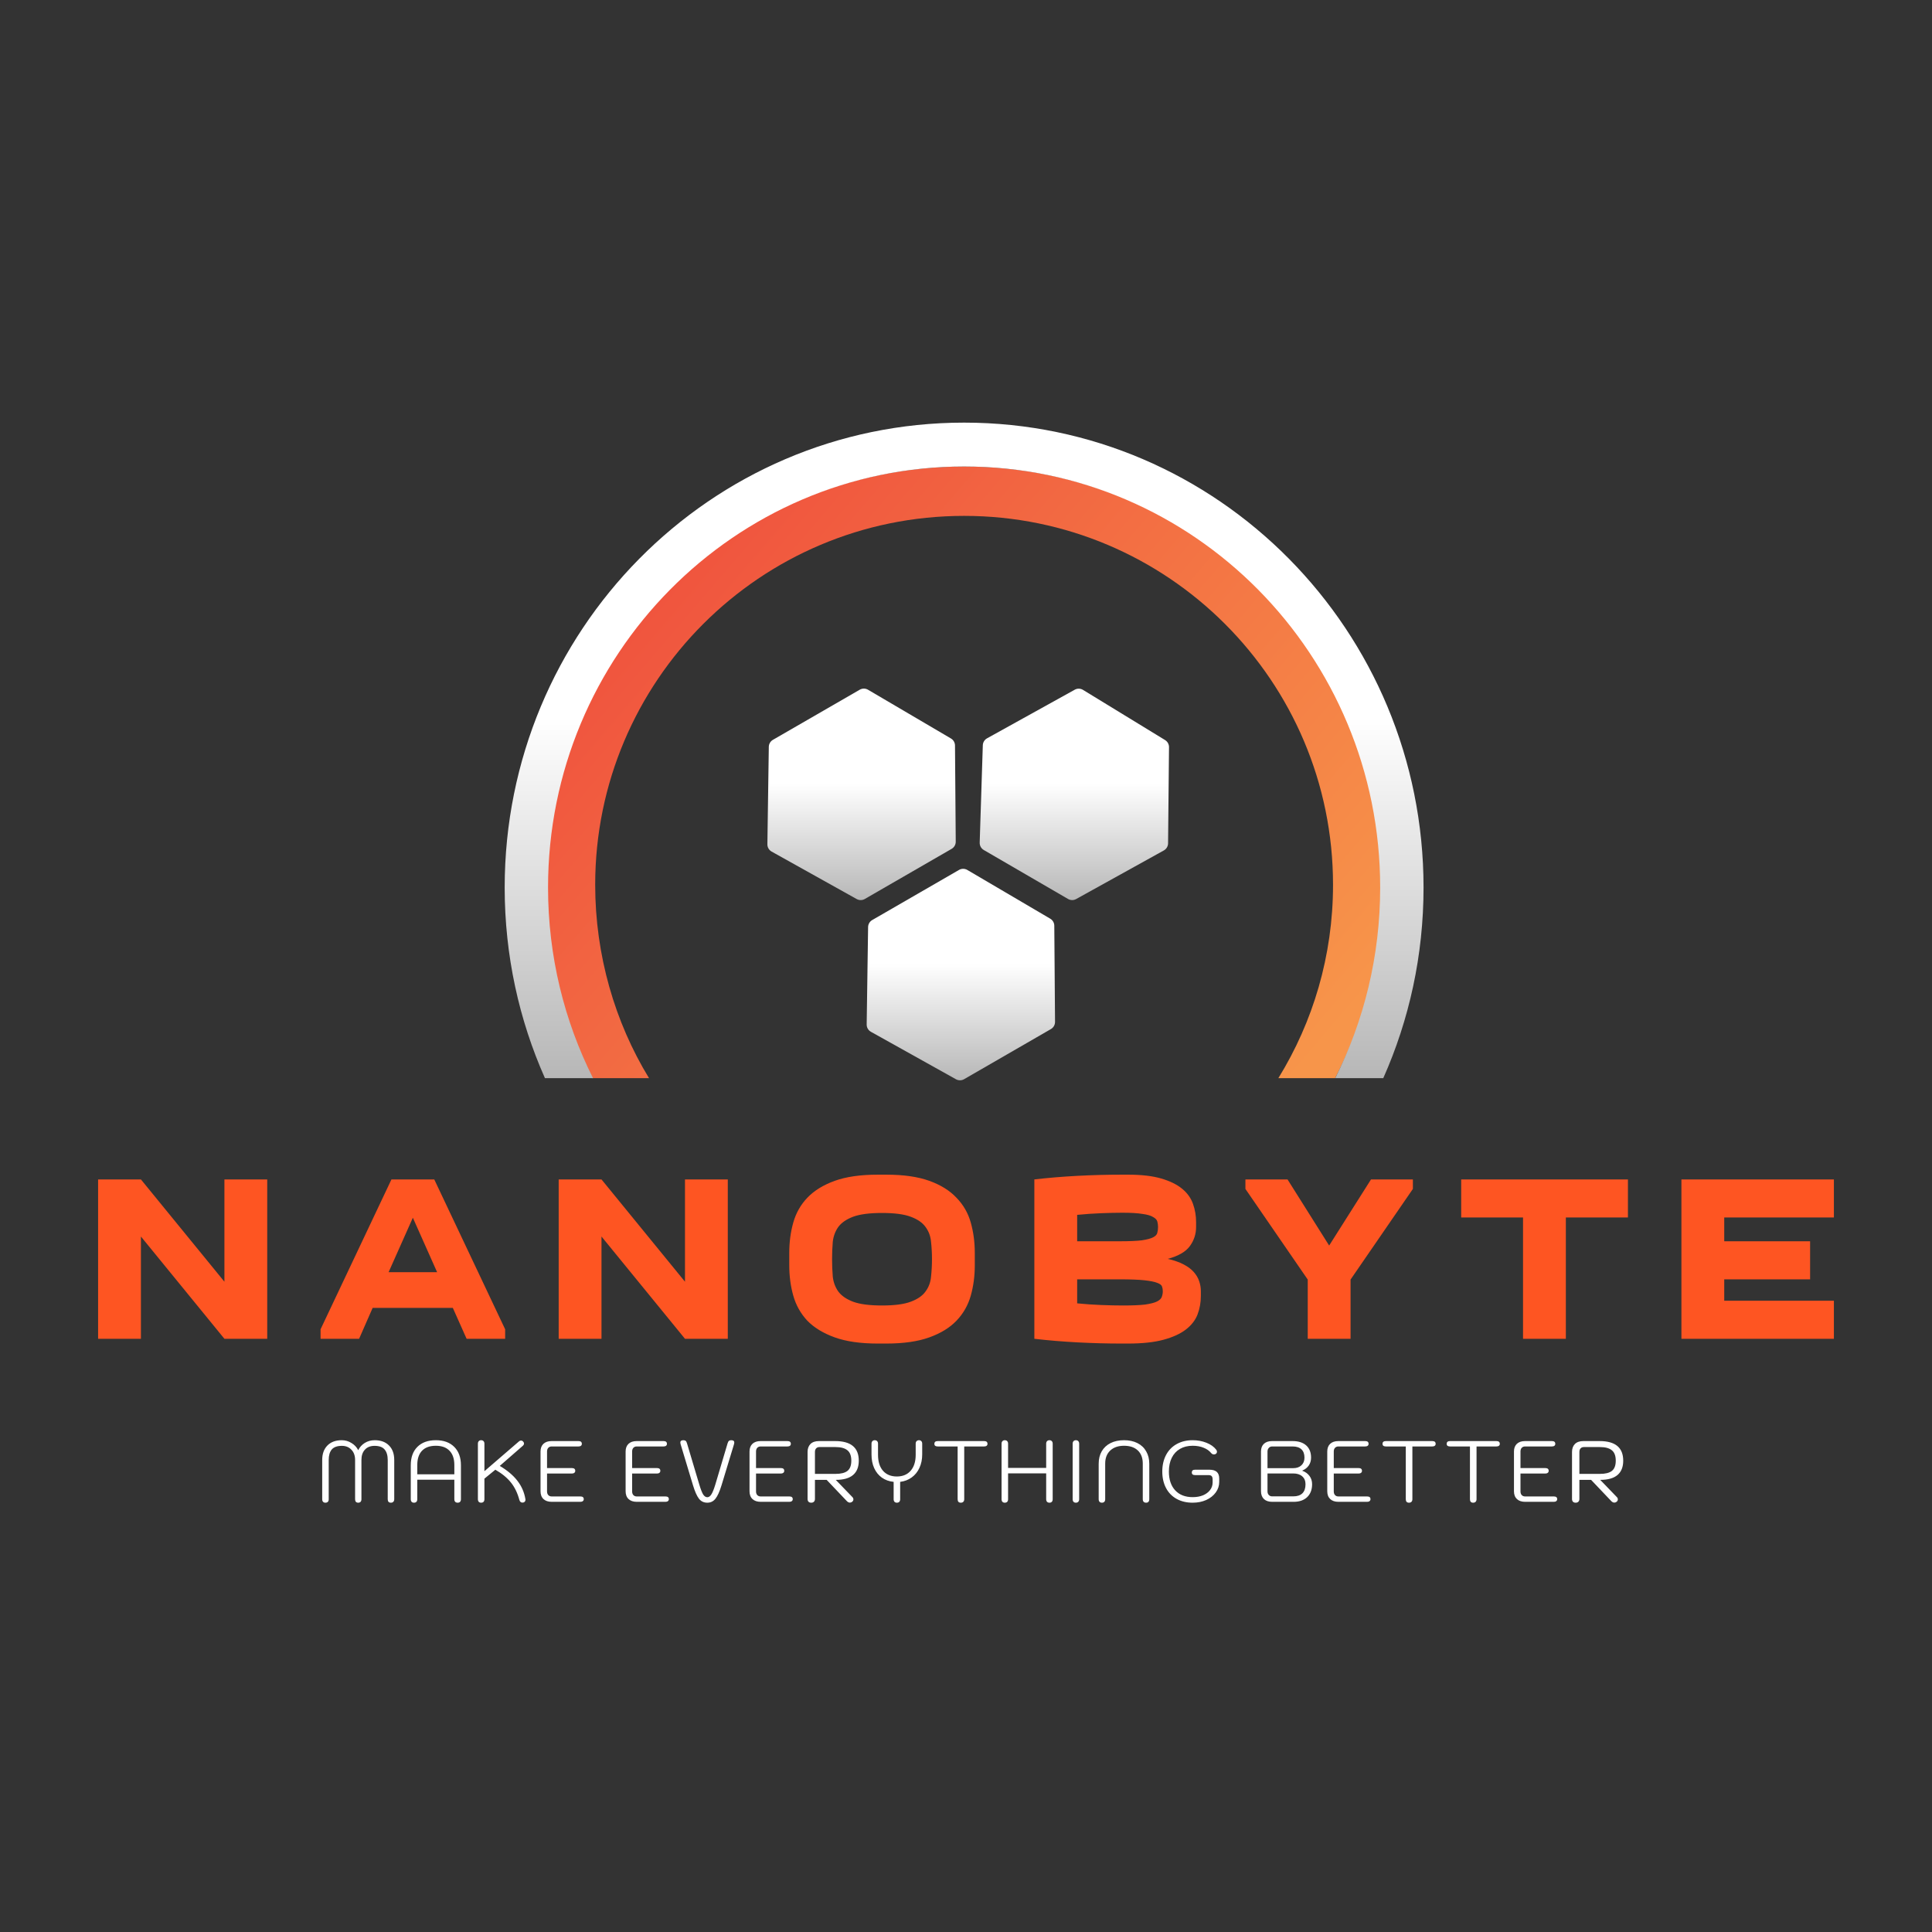
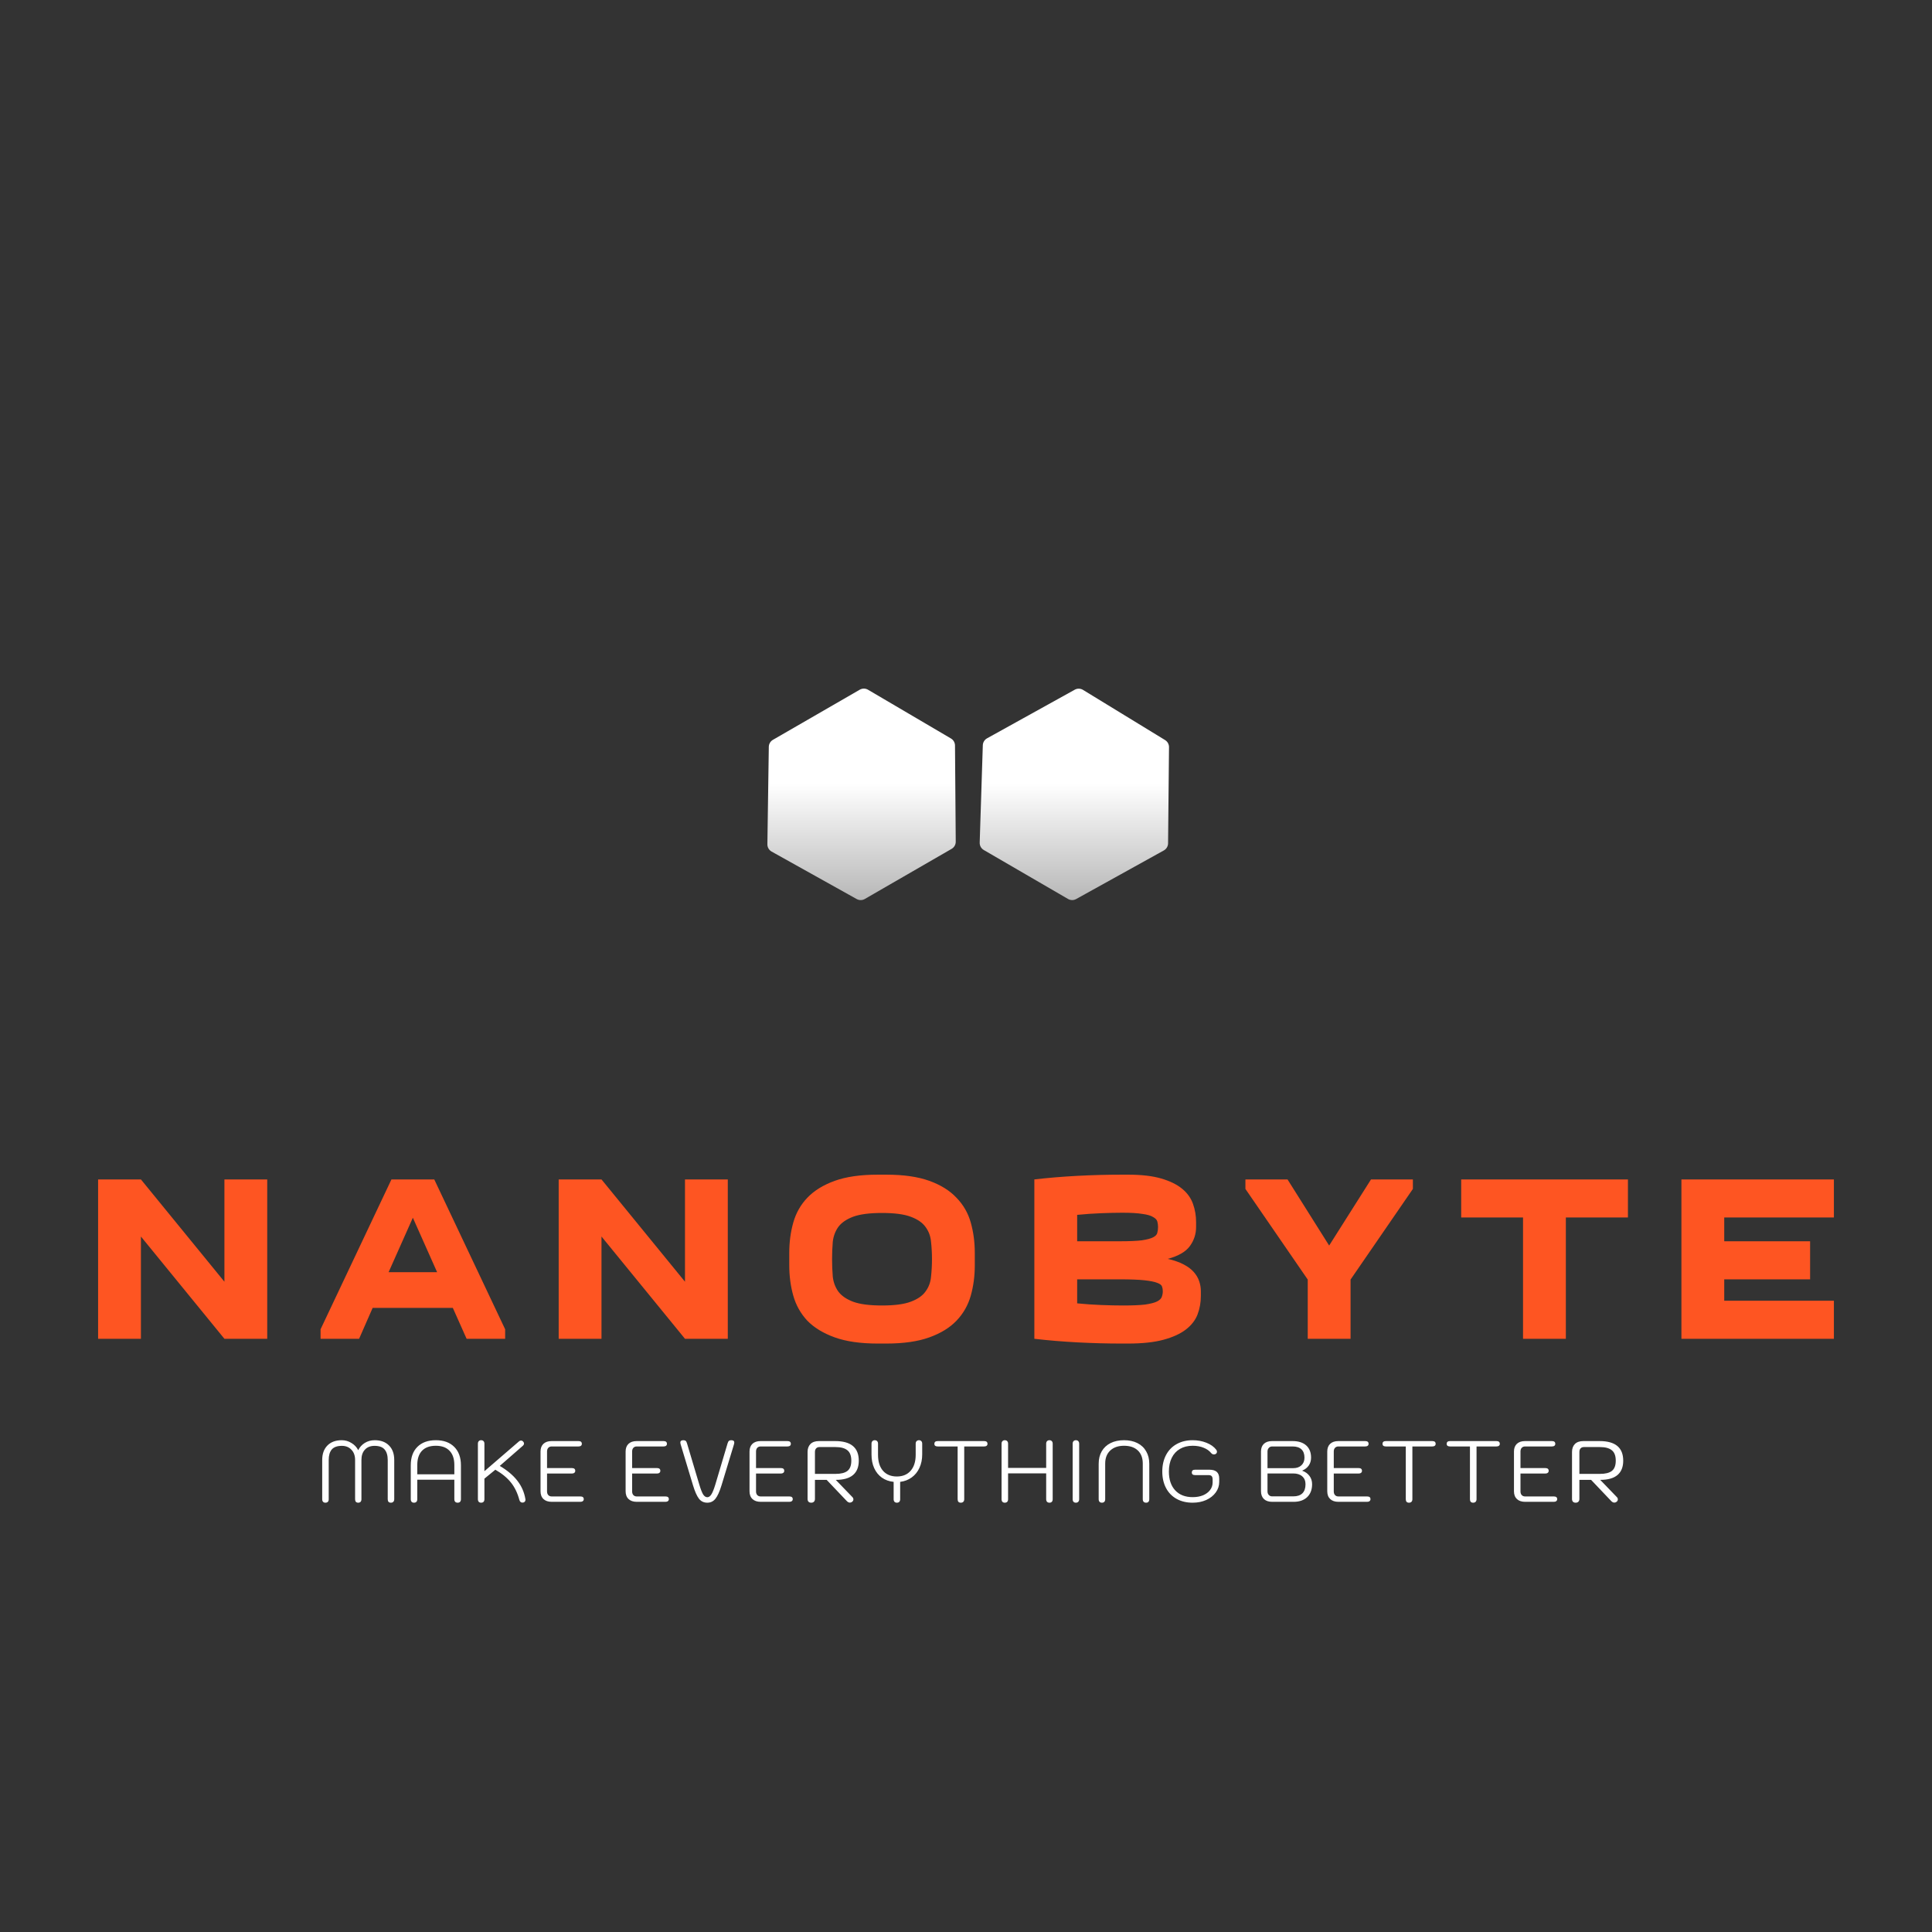
<svg xmlns="http://www.w3.org/2000/svg" width="512" height="512" viewBox="0 0 512 512" fill="none">
  <rect x="0" y="0" width="512" height="512" fill="#333333" stroke="none" />
  <path d="M86.238 398.23C85.977 398.23 85.77 398.153 85.617 398C85.463 397.831 85.387 397.601 85.387 397.31V386.914C85.387 385.289 85.847 384.008 86.767 383.073C87.687 382.138 88.952 381.67 90.562 381.67C91.497 381.67 92.356 381.915 93.138 382.406C93.935 382.881 94.533 383.518 94.932 384.315C95.33 383.502 95.913 382.858 96.68 382.383C97.462 381.908 98.336 381.67 99.302 381.67C100.912 381.67 102.177 382.138 103.097 383.073C104.017 383.993 104.477 385.273 104.477 386.914V397.31C104.477 397.601 104.392 397.831 104.224 398C104.07 398.153 103.863 398.23 103.603 398.23C103.327 398.23 103.112 398.153 102.959 398C102.821 397.831 102.752 397.601 102.752 397.31V386.914C102.752 385.703 102.476 384.775 101.924 384.131C101.387 383.487 100.498 383.165 99.256 383.165C98.167 383.165 97.316 383.502 96.703 384.177C96.089 384.836 95.783 385.749 95.783 386.914V397.31C95.783 397.601 95.706 397.831 95.553 398C95.399 398.153 95.192 398.23 94.932 398.23C94.671 398.23 94.464 398.153 94.311 398C94.173 397.831 94.104 397.601 94.104 397.31V386.914C94.104 385.779 93.782 384.875 93.138 384.2C92.494 383.51 91.65 383.165 90.608 383.165C89.366 383.165 88.469 383.487 87.917 384.131C87.38 384.775 87.112 385.703 87.112 386.914V397.31C87.112 397.601 87.035 397.831 86.882 398C86.728 398.153 86.514 398.23 86.238 398.23ZM109.709 398.23C109.448 398.23 109.241 398.153 109.088 398C108.934 397.831 108.858 397.601 108.858 397.31V388.317C108.858 386.232 109.44 384.606 110.606 383.441C111.786 382.26 113.419 381.67 115.505 381.67C117.575 381.67 119.2 382.26 120.381 383.441C121.561 384.622 122.152 386.247 122.152 388.317V397.31C122.152 397.601 122.075 397.831 121.922 398C121.768 398.153 121.554 398.23 121.278 398.23C121.017 398.23 120.802 398.153 120.634 398C120.48 397.831 120.404 397.601 120.404 397.31V392.135H110.583V397.31C110.583 397.601 110.506 397.831 110.353 398C110.199 398.153 109.985 398.23 109.709 398.23ZM120.404 390.709V388.248C120.404 386.607 119.982 385.35 119.139 384.476C118.295 383.587 117.084 383.142 115.505 383.142C113.91 383.142 112.691 383.579 111.848 384.453C111.004 385.327 110.583 386.592 110.583 388.248V390.709H120.404ZM138.471 398.207C138.057 398.207 137.781 397.977 137.643 397.517C137.152 395.677 136.409 394.136 135.412 392.894C134.415 391.637 133.035 390.502 131.272 389.49L128.374 391.859V397.31C128.374 397.601 128.297 397.831 128.144 398C127.991 398.153 127.776 398.23 127.5 398.23C127.239 398.23 127.032 398.153 126.879 398C126.726 397.831 126.649 397.601 126.649 397.31V382.59C126.649 382.299 126.726 382.076 126.879 381.923C127.032 381.754 127.239 381.67 127.5 381.67C127.776 381.67 127.991 381.754 128.144 381.923C128.297 382.076 128.374 382.299 128.374 382.59V389.881L137.551 381.969C137.72 381.831 137.888 381.762 138.057 381.762C138.272 381.762 138.463 381.846 138.632 382.015C138.785 382.168 138.862 382.352 138.862 382.567C138.862 382.766 138.77 382.95 138.586 383.119L132.445 388.478C134.438 389.659 135.987 390.962 137.091 392.388C138.21 393.814 138.923 395.432 139.23 397.241L139.253 397.425C139.253 397.67 139.176 397.862 139.023 398C138.885 398.138 138.701 398.207 138.471 398.207ZM146.213 398C145.278 398 144.549 397.755 144.028 397.264C143.507 396.773 143.246 396.083 143.246 395.194V384.66C143.246 383.801 143.499 383.127 144.005 382.636C144.526 382.145 145.247 381.9 146.167 381.9H153.297C153.895 381.9 154.194 382.145 154.194 382.636C154.194 382.851 154.117 383.019 153.964 383.142C153.811 383.265 153.588 383.326 153.297 383.326H146.19C145.822 383.326 145.523 383.449 145.293 383.694C145.078 383.939 144.971 384.261 144.971 384.66V389.053H151.549C152.147 389.053 152.446 389.298 152.446 389.789C152.446 390.019 152.362 390.195 152.193 390.318C152.04 390.441 151.825 390.502 151.549 390.502H144.971V395.24C144.971 395.639 145.078 395.961 145.293 396.206C145.523 396.451 145.822 396.574 146.19 396.574H153.803C154.401 396.574 154.7 396.812 154.7 397.287C154.7 397.517 154.616 397.693 154.447 397.816C154.294 397.939 154.079 398 153.803 398H146.213ZM168.762 398C167.827 398 167.098 397.755 166.577 397.264C166.056 396.773 165.795 396.083 165.795 395.194V384.66C165.795 383.801 166.048 383.127 166.554 382.636C167.075 382.145 167.796 381.9 168.716 381.9H175.846C176.444 381.9 176.743 382.145 176.743 382.636C176.743 382.851 176.666 383.019 176.513 383.142C176.36 383.265 176.137 383.326 175.846 383.326H168.739C168.371 383.326 168.072 383.449 167.842 383.694C167.627 383.939 167.52 384.261 167.52 384.66V389.053H174.098C174.696 389.053 174.995 389.298 174.995 389.789C174.995 390.019 174.911 390.195 174.742 390.318C174.589 390.441 174.374 390.502 174.098 390.502H167.52V395.24C167.52 395.639 167.627 395.961 167.842 396.206C168.072 396.451 168.371 396.574 168.739 396.574H176.352C176.95 396.574 177.249 396.812 177.249 397.287C177.249 397.517 177.165 397.693 176.996 397.816C176.843 397.939 176.628 398 176.352 398H168.762ZM187.444 398.23C186.509 398.23 185.765 397.87 185.213 397.149C184.661 396.413 184.14 395.232 183.649 393.607L180.36 382.705C180.314 382.536 180.291 382.398 180.291 382.291C180.291 381.877 180.559 381.67 181.096 381.67C181.372 381.67 181.579 381.731 181.717 381.854C181.855 381.961 181.97 382.176 182.062 382.498L185.328 393.446C185.696 394.673 186.033 395.539 186.34 396.045C186.662 396.536 187.03 396.781 187.444 396.781C187.843 396.781 188.203 396.528 188.525 396.022C188.847 395.516 189.192 394.657 189.56 393.446L192.826 382.475C192.918 382.168 193.033 381.961 193.171 381.854C193.309 381.731 193.516 381.67 193.792 381.67C194.329 381.67 194.597 381.877 194.597 382.291C194.597 382.398 194.574 382.536 194.528 382.705L191.216 393.607C190.695 395.309 190.15 396.505 189.583 397.195C189.031 397.885 188.318 398.23 187.444 398.23ZM201.598 398C200.663 398 199.935 397.755 199.413 397.264C198.892 396.773 198.631 396.083 198.631 395.194V384.66C198.631 383.801 198.884 383.127 199.39 382.636C199.912 382.145 200.632 381.9 201.552 381.9H208.682C209.28 381.9 209.579 382.145 209.579 382.636C209.579 382.851 209.503 383.019 209.349 383.142C209.196 383.265 208.974 383.326 208.682 383.326H201.575C201.207 383.326 200.908 383.449 200.678 383.694C200.464 383.939 200.356 384.261 200.356 384.66V389.053H206.934C207.532 389.053 207.831 389.298 207.831 389.789C207.831 390.019 207.747 390.195 207.578 390.318C207.425 390.441 207.21 390.502 206.934 390.502H200.356V395.24C200.356 395.639 200.464 395.961 200.678 396.206C200.908 396.451 201.207 396.574 201.575 396.574H209.188C209.786 396.574 210.085 396.812 210.085 397.287C210.085 397.517 210.001 397.693 209.832 397.816C209.679 397.939 209.464 398 209.188 398H201.598ZM214.014 384.775C214.014 383.901 214.267 383.203 214.773 382.682C215.294 382.161 216.046 381.9 217.027 381.9H221.328C225.499 381.9 227.584 383.633 227.584 387.098C227.584 388.769 227.078 390.034 226.066 390.893C225.054 391.752 223.528 392.181 221.489 392.181L225.951 396.804C226.089 396.942 226.158 397.118 226.158 397.333C226.158 397.609 226.043 397.831 225.813 398C225.629 398.138 225.437 398.207 225.238 398.207C224.931 398.207 224.64 398.054 224.364 397.747L219.074 392.181H215.969V397.241C215.969 397.548 215.877 397.793 215.693 397.977C215.524 398.146 215.287 398.23 214.98 398.23C214.673 398.23 214.436 398.146 214.267 397.977C214.098 397.793 214.014 397.548 214.014 397.241V384.775ZM221.443 390.594C222.854 390.594 223.896 390.333 224.571 389.812C225.261 389.275 225.606 388.371 225.606 387.098C225.606 385.81 225.261 384.89 224.571 384.338C223.881 383.771 222.838 383.487 221.443 383.487H217.142C216.789 383.487 216.506 383.602 216.291 383.832C216.076 384.062 215.969 384.376 215.969 384.775V390.594H221.443ZM243.541 381.67C243.802 381.67 244.009 381.754 244.162 381.923C244.316 382.076 244.392 382.299 244.392 382.59V385.465C244.392 386.768 244.147 387.949 243.656 389.007C243.181 390.05 242.499 390.893 241.609 391.537C240.72 392.181 239.7 392.572 238.55 392.71V397.31C238.55 397.601 238.474 397.831 238.32 398C238.167 398.153 237.952 398.23 237.676 398.23C237.416 398.23 237.209 398.153 237.055 398C236.902 397.831 236.825 397.601 236.825 397.31V392.71C235.629 392.587 234.587 392.212 233.697 391.583C232.823 390.954 232.149 390.119 231.673 389.076C231.198 388.033 230.96 386.83 230.96 385.465V382.59C230.96 382.299 231.037 382.076 231.19 381.923C231.344 381.754 231.551 381.67 231.811 381.67C232.087 381.67 232.302 381.754 232.455 381.923C232.609 382.076 232.685 382.299 232.685 382.59V385.534C232.685 387.343 233.122 388.754 233.996 389.766C234.886 390.778 236.112 391.284 237.676 391.284C239.225 391.284 240.444 390.778 241.333 389.766C242.223 388.739 242.667 387.328 242.667 385.534V382.59C242.667 382.299 242.744 382.076 242.897 381.923C243.066 381.754 243.281 381.67 243.541 381.67ZM254.634 398.23C254.358 398.23 254.143 398.153 253.99 398C253.852 397.831 253.783 397.601 253.783 397.31V383.326H248.516C248.24 383.326 248.018 383.272 247.849 383.165C247.696 383.042 247.619 382.866 247.619 382.636C247.619 382.145 247.918 381.9 248.516 381.9H260.798C261.396 381.9 261.695 382.145 261.695 382.636C261.695 382.851 261.618 383.019 261.465 383.142C261.312 383.265 261.089 383.326 260.798 383.326H255.531V397.31C255.531 397.601 255.447 397.831 255.278 398C255.125 398.153 254.91 398.23 254.634 398.23ZM266.277 398.23C266.016 398.23 265.809 398.153 265.656 398C265.503 397.831 265.426 397.601 265.426 397.31V382.59C265.426 382.299 265.503 382.076 265.656 381.923C265.809 381.754 266.016 381.67 266.277 381.67C266.553 381.67 266.768 381.754 266.921 381.923C267.074 382.076 267.151 382.299 267.151 382.59V389.007H277.248V382.59C277.248 382.299 277.325 382.076 277.478 381.923C277.631 381.754 277.846 381.67 278.122 381.67C278.383 381.67 278.59 381.754 278.743 381.923C278.896 382.076 278.973 382.299 278.973 382.59V397.31C278.973 397.601 278.896 397.831 278.743 398C278.59 398.153 278.383 398.23 278.122 398.23C277.861 398.23 277.647 398.153 277.478 398C277.325 397.831 277.248 397.601 277.248 397.31V390.456H267.151V397.31C267.151 397.601 267.074 397.831 266.921 398C266.768 398.153 266.553 398.23 266.277 398.23ZM285.116 398.23C284.855 398.23 284.648 398.153 284.495 398C284.341 397.831 284.265 397.601 284.265 397.31V382.59C284.265 382.299 284.341 382.076 284.495 381.923C284.648 381.754 284.855 381.67 285.116 381.67C285.392 381.67 285.606 381.754 285.76 381.923C285.913 382.092 285.99 382.314 285.99 382.59V397.31C285.99 397.586 285.913 397.808 285.76 397.977C285.606 398.146 285.392 398.23 285.116 398.23ZM292.013 398.23C291.752 398.23 291.545 398.153 291.392 398C291.238 397.831 291.162 397.601 291.162 397.31V387.926C291.162 386.653 291.43 385.549 291.967 384.614C292.519 383.663 293.301 382.935 294.313 382.429C295.325 381.923 296.513 381.67 297.878 381.67C299.242 381.67 300.423 381.923 301.42 382.429C302.432 382.935 303.206 383.663 303.743 384.614C304.295 385.549 304.571 386.653 304.571 387.926V397.31C304.571 397.601 304.494 397.831 304.341 398C304.203 398.153 303.996 398.23 303.72 398.23C303.459 398.23 303.244 398.153 303.076 398C302.922 397.831 302.846 397.601 302.846 397.31V387.857C302.846 386.37 302.409 385.212 301.535 384.384C300.661 383.556 299.442 383.142 297.878 383.142C296.344 383.142 295.125 383.564 294.221 384.407C293.331 385.25 292.887 386.4 292.887 387.857V397.31C292.887 397.601 292.81 397.831 292.657 398C292.503 398.153 292.289 398.23 292.013 398.23ZM316.068 398.23C314.443 398.23 313.024 397.893 311.813 397.218C310.602 396.543 309.666 395.585 309.007 394.343C308.348 393.086 308.018 391.629 308.018 389.973C308.018 388.317 308.348 386.86 309.007 385.603C309.666 384.346 310.602 383.38 311.813 382.705C313.04 382.015 314.458 381.67 316.068 381.67C317.371 381.67 318.583 381.892 319.702 382.337C320.837 382.782 321.703 383.395 322.301 384.177C322.439 384.33 322.508 384.514 322.508 384.729C322.508 384.974 322.401 385.166 322.186 385.304C322.048 385.396 321.895 385.442 321.726 385.442C321.588 385.442 321.45 385.411 321.312 385.35C321.174 385.273 321.059 385.181 320.967 385.074C320.492 384.476 319.832 384.008 318.989 383.671C318.146 383.318 317.172 383.142 316.068 383.142C314.78 383.142 313.661 383.418 312.71 383.97C311.759 384.522 311.031 385.312 310.525 386.339C310.019 387.366 309.766 388.578 309.766 389.973C309.766 392.089 310.326 393.753 311.445 394.964C312.564 396.16 314.105 396.758 316.068 396.758C317.095 396.758 318.008 396.597 318.805 396.275C319.602 395.938 320.223 395.478 320.668 394.895C321.128 394.297 321.358 393.622 321.358 392.871V392.089C321.358 391.675 321.274 391.376 321.105 391.192C320.952 391.008 320.653 390.916 320.208 390.916H316.712C316.129 390.916 315.838 390.686 315.838 390.226C315.838 389.735 316.129 389.49 316.712 389.49H320.507C321.381 389.49 322.033 389.682 322.462 390.065C322.891 390.448 323.106 391.039 323.106 391.836V392.71C323.106 393.737 322.799 394.673 322.186 395.516C321.573 396.359 320.729 397.026 319.656 397.517C318.583 397.992 317.387 398.23 316.068 398.23ZM337.142 398C336.207 398 335.478 397.755 334.957 397.264C334.436 396.758 334.175 396.068 334.175 395.194V384.66C334.175 383.801 334.428 383.127 334.934 382.636C335.455 382.145 336.176 381.9 337.096 381.9H342.547C344.096 381.9 345.299 382.283 346.158 383.05C347.017 383.817 347.446 384.898 347.446 386.293C347.446 387.09 347.239 387.788 346.825 388.386C346.411 388.969 345.844 389.413 345.123 389.72V389.766C345.936 390.057 346.572 390.517 347.032 391.146C347.492 391.759 347.722 392.488 347.722 393.331C347.722 394.772 347.285 395.915 346.411 396.758C345.537 397.586 344.341 398 342.823 398H337.142ZM342.731 389.076C343.636 389.076 344.356 388.823 344.893 388.317C345.43 387.811 345.698 387.136 345.698 386.293C345.698 385.327 345.43 384.591 344.893 384.085C344.356 383.579 343.574 383.326 342.547 383.326H337.119C336.766 383.326 336.475 383.456 336.245 383.717C336.015 383.962 335.9 384.277 335.9 384.66V389.076H342.731ZM342.731 396.551C343.789 396.551 344.594 396.283 345.146 395.746C345.698 395.194 345.974 394.397 345.974 393.354C345.974 392.449 345.683 391.744 345.1 391.238C344.517 390.732 343.72 390.479 342.708 390.479H335.9V395.24C335.9 395.623 336.015 395.938 336.245 396.183C336.475 396.428 336.766 396.551 337.119 396.551H342.731ZM354.705 398C353.77 398 353.042 397.755 352.52 397.264C351.999 396.773 351.738 396.083 351.738 395.194V384.66C351.738 383.801 351.991 383.127 352.497 382.636C353.019 382.145 353.739 381.9 354.659 381.9H361.789C362.387 381.9 362.686 382.145 362.686 382.636C362.686 382.851 362.61 383.019 362.456 383.142C362.303 383.265 362.081 383.326 361.789 383.326H354.682C354.314 383.326 354.015 383.449 353.785 383.694C353.571 383.939 353.463 384.261 353.463 384.66V389.053H360.041C360.639 389.053 360.938 389.298 360.938 389.789C360.938 390.019 360.854 390.195 360.685 390.318C360.532 390.441 360.317 390.502 360.041 390.502H353.463V395.24C353.463 395.639 353.571 395.961 353.785 396.206C354.015 396.451 354.314 396.574 354.682 396.574H362.295C362.893 396.574 363.192 396.812 363.192 397.287C363.192 397.517 363.108 397.693 362.939 397.816C362.786 397.939 362.571 398 362.295 398H354.705ZM373.4 398.23C373.124 398.23 372.909 398.153 372.756 398C372.618 397.831 372.549 397.601 372.549 397.31V383.326H367.282C367.006 383.326 366.784 383.272 366.615 383.165C366.462 383.042 366.385 382.866 366.385 382.636C366.385 382.145 366.684 381.9 367.282 381.9H379.564C380.162 381.9 380.461 382.145 380.461 382.636C380.461 382.851 380.384 383.019 380.231 383.142C380.078 383.265 379.855 383.326 379.564 383.326H374.297V397.31C374.297 397.601 374.213 397.831 374.044 398C373.891 398.153 373.676 398.23 373.4 398.23ZM390.402 398.23C390.126 398.23 389.912 398.153 389.758 398C389.62 397.831 389.551 397.601 389.551 397.31V383.326H384.284C384.008 383.326 383.786 383.272 383.617 383.165C383.464 383.042 383.387 382.866 383.387 382.636C383.387 382.145 383.686 381.9 384.284 381.9H396.566C397.164 381.9 397.463 382.145 397.463 382.636C397.463 382.851 397.387 383.019 397.233 383.142C397.08 383.265 396.858 383.326 396.566 383.326H391.299V397.31C391.299 397.601 391.215 397.831 391.046 398C390.893 398.153 390.678 398.23 390.402 398.23ZM404.184 398C403.249 398 402.521 397.755 401.999 397.264C401.478 396.773 401.217 396.083 401.217 395.194V384.66C401.217 383.801 401.47 383.127 401.976 382.636C402.498 382.145 403.218 381.9 404.138 381.9H411.268C411.866 381.9 412.165 382.145 412.165 382.636C412.165 382.851 412.089 383.019 411.935 383.142C411.782 383.265 411.56 383.326 411.268 383.326H404.161C403.793 383.326 403.494 383.449 403.264 383.694C403.05 383.939 402.942 384.261 402.942 384.66V389.053H409.52C410.118 389.053 410.417 389.298 410.417 389.789C410.417 390.019 410.333 390.195 410.164 390.318C410.011 390.441 409.796 390.502 409.52 390.502H402.942V395.24C402.942 395.639 403.05 395.961 403.264 396.206C403.494 396.451 403.793 396.574 404.161 396.574H411.774C412.372 396.574 412.671 396.812 412.671 397.287C412.671 397.517 412.587 397.693 412.418 397.816C412.265 397.939 412.05 398 411.774 398H404.184ZM416.6 384.775C416.6 383.901 416.853 383.203 417.359 382.682C417.88 382.161 418.632 381.9 419.613 381.9H423.914C428.085 381.9 430.17 383.633 430.17 387.098C430.17 388.769 429.664 390.034 428.652 390.893C427.64 391.752 426.114 392.181 424.075 392.181L428.537 396.804C428.675 396.942 428.744 397.118 428.744 397.333C428.744 397.609 428.629 397.831 428.399 398C428.215 398.138 428.023 398.207 427.824 398.207C427.517 398.207 427.226 398.054 426.95 397.747L421.66 392.181H418.555V397.241C418.555 397.548 418.463 397.793 418.279 397.977C418.11 398.146 417.873 398.23 417.566 398.23C417.259 398.23 417.022 398.146 416.853 397.977C416.684 397.793 416.6 397.548 416.6 397.241V384.775ZM424.029 390.594C425.44 390.594 426.482 390.333 427.157 389.812C427.847 389.275 428.192 388.371 428.192 387.098C428.192 385.81 427.847 384.89 427.157 384.338C426.467 383.771 425.424 383.487 424.029 383.487H419.728C419.375 383.487 419.092 383.602 418.877 383.832C418.662 384.062 418.555 384.376 418.555 384.775V390.594H424.029Z" fill="white" />
-   <path d="M230.056 245.679L229.678 271.497C229.666 272.298 230.096 273.042 230.796 273.433L253.344 286.015C254.014 286.388 254.832 286.382 255.496 285.999L278.505 272.715C279.185 272.322 279.602 271.595 279.595 270.81L279.399 245.323C279.394 244.556 278.985 243.848 278.324 243.46L256.349 230.546C255.672 230.149 254.834 230.146 254.154 230.538L231.146 243.822C230.481 244.206 230.067 244.911 230.056 245.679Z" fill="url(#paint0_linear_111_339)" />
  <path d="M203.742 197.921L203.364 223.739C203.352 224.54 203.782 225.284 204.482 225.675L227.029 238.257C227.7 238.631 228.518 238.624 229.182 238.241L252.19 224.957C252.871 224.564 253.287 223.837 253.281 223.052L253.085 197.565C253.079 196.798 252.671 196.091 252.009 195.702L230.035 182.789C229.358 182.391 228.52 182.388 227.84 182.78L204.831 196.064C204.167 196.448 203.753 197.153 203.742 197.921Z" fill="url(#paint1_linear_111_339)" />
  <path d="M260.457 197.499L259.629 223.307C259.604 224.108 260.02 224.859 260.713 225.262L283.038 238.236C283.702 238.621 284.519 238.63 285.19 238.258L308.427 225.377C309.114 224.996 309.543 224.277 309.551 223.492L309.8 198.005C309.807 197.238 309.411 196.523 308.757 196.123L287.011 182.828C286.341 182.419 285.503 182.401 284.816 182.782L261.58 195.662C260.908 196.034 260.482 196.732 260.457 197.499Z" fill="url(#paint2_linear_111_339)" />
-   <path d="M353.266 234.481C353.266 180.486 309.494 136.714 255.499 136.714C201.504 136.714 157.732 180.486 157.732 234.481C157.732 253.12 162.949 270.904 172 285.727H156.99C149.104 270.488 144.648 252.823 144.648 234.481C144.648 173.26 194.278 123.63 255.499 123.63C316.72 123.63 366.35 173.26 366.35 234.481C366.35 252.969 361.824 270.4 353.819 285.727H338.775C347.964 270.826 353.266 253.273 353.266 234.481Z" fill="url(#paint3_linear_111_339)" />
-   <path d="M365.761 235.208C365.761 173.585 316.395 123.63 255.499 123.63C194.604 123.63 145.238 173.585 145.238 235.208C145.238 253.391 149.536 270.559 157.161 285.727H144.418C137.561 270.311 133.745 253.21 133.745 235.208C133.745 167.162 188.256 112 255.499 112C322.743 112 377.254 167.162 377.254 235.208C377.254 253.21 373.438 270.311 366.581 285.727H353.838C361.463 270.559 365.761 253.391 365.761 235.208Z" fill="url(#paint4_linear_111_339)" />
  <path d="M59.472 339.666V312.56H70.819V354.794H59.472L37.346 327.689V354.794H26V312.56H37.346L59.472 339.666ZM84.954 354.794V352.273L103.738 312.56H115.084L133.869 352.273V354.794H123.657L120.001 346.6H98.758L95.165 354.794H84.954ZM115.841 337.144L109.411 322.709L102.982 337.144H115.841ZM181.528 339.666V312.56H192.874V354.794H181.528L159.402 327.689V354.794H148.056V312.56H159.402L181.528 339.666ZM209.162 332.038C209.162 329.18 209.519 326.491 210.233 323.97C210.948 321.448 212.187 319.263 213.952 317.414C215.759 315.523 218.176 314.031 221.202 312.938C224.227 311.845 228.031 311.299 232.611 311.299H234.88C239.461 311.299 243.264 311.845 246.29 312.938C249.316 314.031 251.711 315.523 253.476 317.414C255.283 319.263 256.543 321.448 257.258 323.97C257.973 326.491 258.33 329.18 258.33 332.038V335.316C258.33 338.174 257.973 340.863 257.258 343.385C256.543 345.906 255.283 348.112 253.476 350.003C251.711 351.853 249.316 353.323 246.29 354.416C243.264 355.509 239.461 356.055 234.88 356.055H232.611C228.031 356.055 224.227 355.509 221.202 354.416C218.176 353.323 215.759 351.853 213.952 350.003C212.187 348.112 210.948 345.906 210.233 343.385C209.519 340.863 209.162 338.174 209.162 335.316V332.038ZM220.508 333.677C220.508 335.274 220.571 336.829 220.697 338.342C220.865 339.813 221.349 341.115 222.147 342.25C222.988 343.385 224.29 344.288 226.055 344.961C227.862 345.633 230.426 345.969 233.746 345.969C237.065 345.969 239.608 345.633 241.373 344.961C243.18 344.288 244.483 343.385 245.281 342.25C246.122 341.115 246.605 339.813 246.731 338.342C246.899 336.829 246.983 335.274 246.983 333.677C246.983 332.08 246.899 330.547 246.731 329.076C246.605 327.604 246.122 326.302 245.281 325.167C244.483 324.033 243.18 323.129 241.373 322.457C239.608 321.785 237.065 321.448 233.746 321.448C230.426 321.448 227.862 321.785 226.055 322.457C224.29 323.129 222.988 324.033 222.147 325.167C221.349 326.302 220.865 327.604 220.697 329.076C220.571 330.547 220.508 332.08 220.508 333.677ZM274.114 312.56C277.728 312.14 281.51 311.825 285.46 311.614C289.453 311.404 293.361 311.299 297.185 311.299H298.95C302.48 311.299 305.401 311.636 307.712 312.308C310.023 312.98 311.872 313.884 313.259 315.018C314.646 316.153 315.613 317.498 316.159 319.053C316.705 320.566 316.978 322.183 316.978 323.907V325.167C316.978 327.017 316.432 328.697 315.339 330.21C314.246 331.723 312.292 332.858 309.477 333.614C311.116 333.992 312.503 334.475 313.637 335.064C314.772 335.653 315.676 336.325 316.348 337.081C317.02 337.838 317.504 338.657 317.798 339.539C318.091 340.38 318.239 341.263 318.239 342.187V343.448C318.239 345.171 317.945 346.81 317.356 348.365C316.768 349.877 315.739 351.201 314.268 352.336C312.796 353.47 310.822 354.374 308.342 355.046C305.862 355.718 302.732 356.055 298.95 356.055H297.185C293.361 356.055 289.453 355.95 285.46 355.74C281.51 355.529 277.728 355.214 274.114 354.794V312.56ZM297.437 321.385C295.882 321.385 294.012 321.427 291.827 321.511C289.683 321.596 287.562 321.742 285.46 321.952V328.949H296.68C299.244 328.949 301.219 328.865 302.606 328.697C303.993 328.487 305.001 328.214 305.632 327.878C306.262 327.541 306.619 327.143 306.703 326.68C306.829 326.218 306.892 325.713 306.892 325.167C306.892 324.663 306.829 324.18 306.703 323.717C306.577 323.255 306.199 322.856 305.569 322.52C304.98 322.142 304.034 321.868 302.732 321.7C301.471 321.49 299.706 321.385 297.437 321.385ZM285.46 339.035V345.402C287.562 345.612 289.683 345.759 291.827 345.843C294.012 345.927 295.945 345.969 297.626 345.969C300.147 345.969 302.102 345.885 303.488 345.717C304.917 345.507 305.968 345.234 306.64 344.898C307.355 344.519 307.775 344.099 307.901 343.637C308.069 343.174 308.153 342.691 308.153 342.187C308.153 341.767 308.09 341.368 307.964 340.989C307.838 340.569 307.418 340.233 306.703 339.981C305.988 339.687 304.854 339.455 303.299 339.287C301.745 339.12 299.538 339.035 296.68 339.035H285.46ZM346.566 339.098L330.05 315.081V312.56H341.208L352.239 330.084L363.333 312.56H374.428V315.081L357.912 339.098V354.794H346.566V339.098ZM403.62 354.794V322.646H387.231V312.56H431.419V322.646H414.967V354.794H403.62ZM486 322.646H456.94V328.949H479.696V339.035H456.94V344.708H486V354.794H445.594V312.56H486V322.646Z" fill="#FE5522" />
  <defs>
    <linearGradient id="paint0_linear_111_339" x1="254.636" y1="230.246" x2="254.636" y2="286.291" gradientUnits="userSpaceOnUse">
      <stop offset="0.45" stop-color="white" />
      <stop offset="1" stop-color="#B7B7B7" />
    </linearGradient>
    <linearGradient id="paint1_linear_111_339" x1="228.322" y1="182.488" x2="228.322" y2="238.533" gradientUnits="userSpaceOnUse">
      <stop offset="0.45" stop-color="white" />
      <stop offset="1" stop-color="#B7B7B7" />
    </linearGradient>
    <linearGradient id="paint2_linear_111_339" x1="284.714" y1="182.508" x2="284.714" y2="238.531" gradientUnits="userSpaceOnUse">
      <stop offset="0.45" stop-color="white" />
      <stop offset="1" stop-color="#B7B7B7" />
    </linearGradient>
    <linearGradient id="paint3_linear_111_339" x1="180.993" y1="146.891" x2="343.09" y2="285.727" gradientUnits="userSpaceOnUse">
      <stop stop-color="#F0543E" />
      <stop offset="1" stop-color="#F7954A" />
    </linearGradient>
    <linearGradient id="paint4_linear_111_339" x1="255.499" y1="112" x2="255.499" y2="285.727" gradientUnits="userSpaceOnUse">
      <stop offset="0.45" stop-color="white" />
      <stop offset="1" stop-color="#B7B7B7" />
    </linearGradient>
  </defs>
</svg>